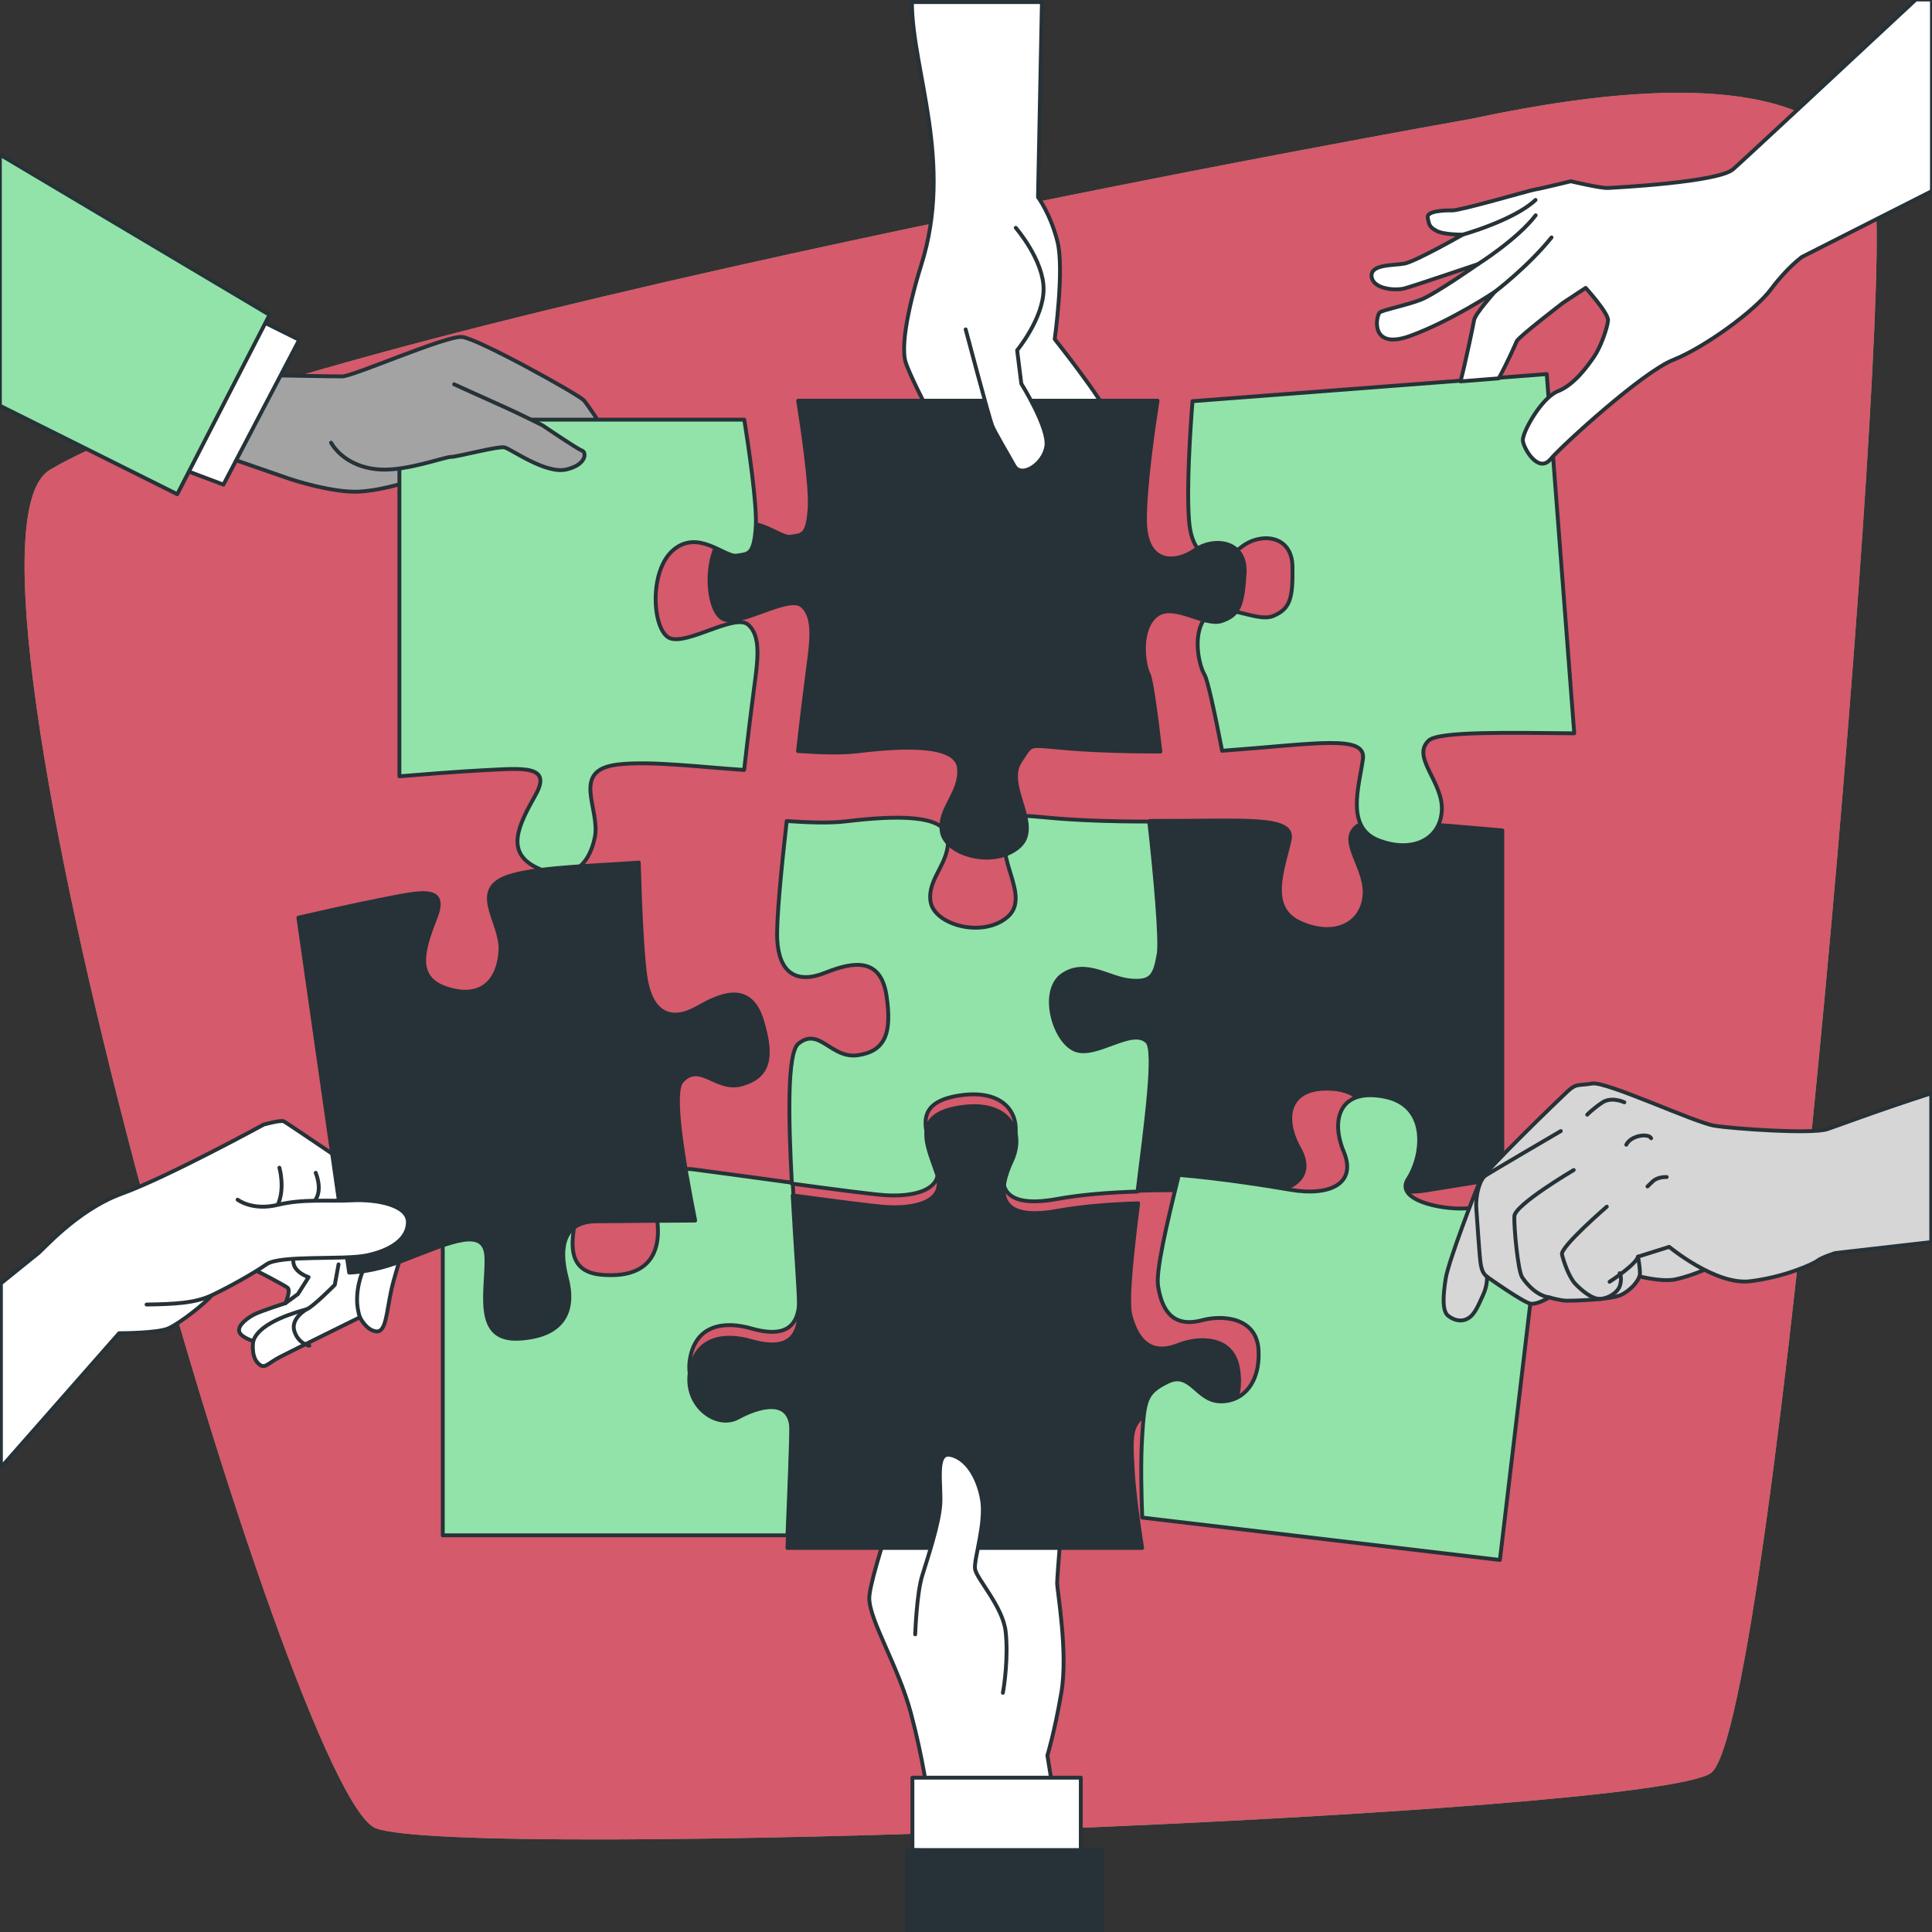
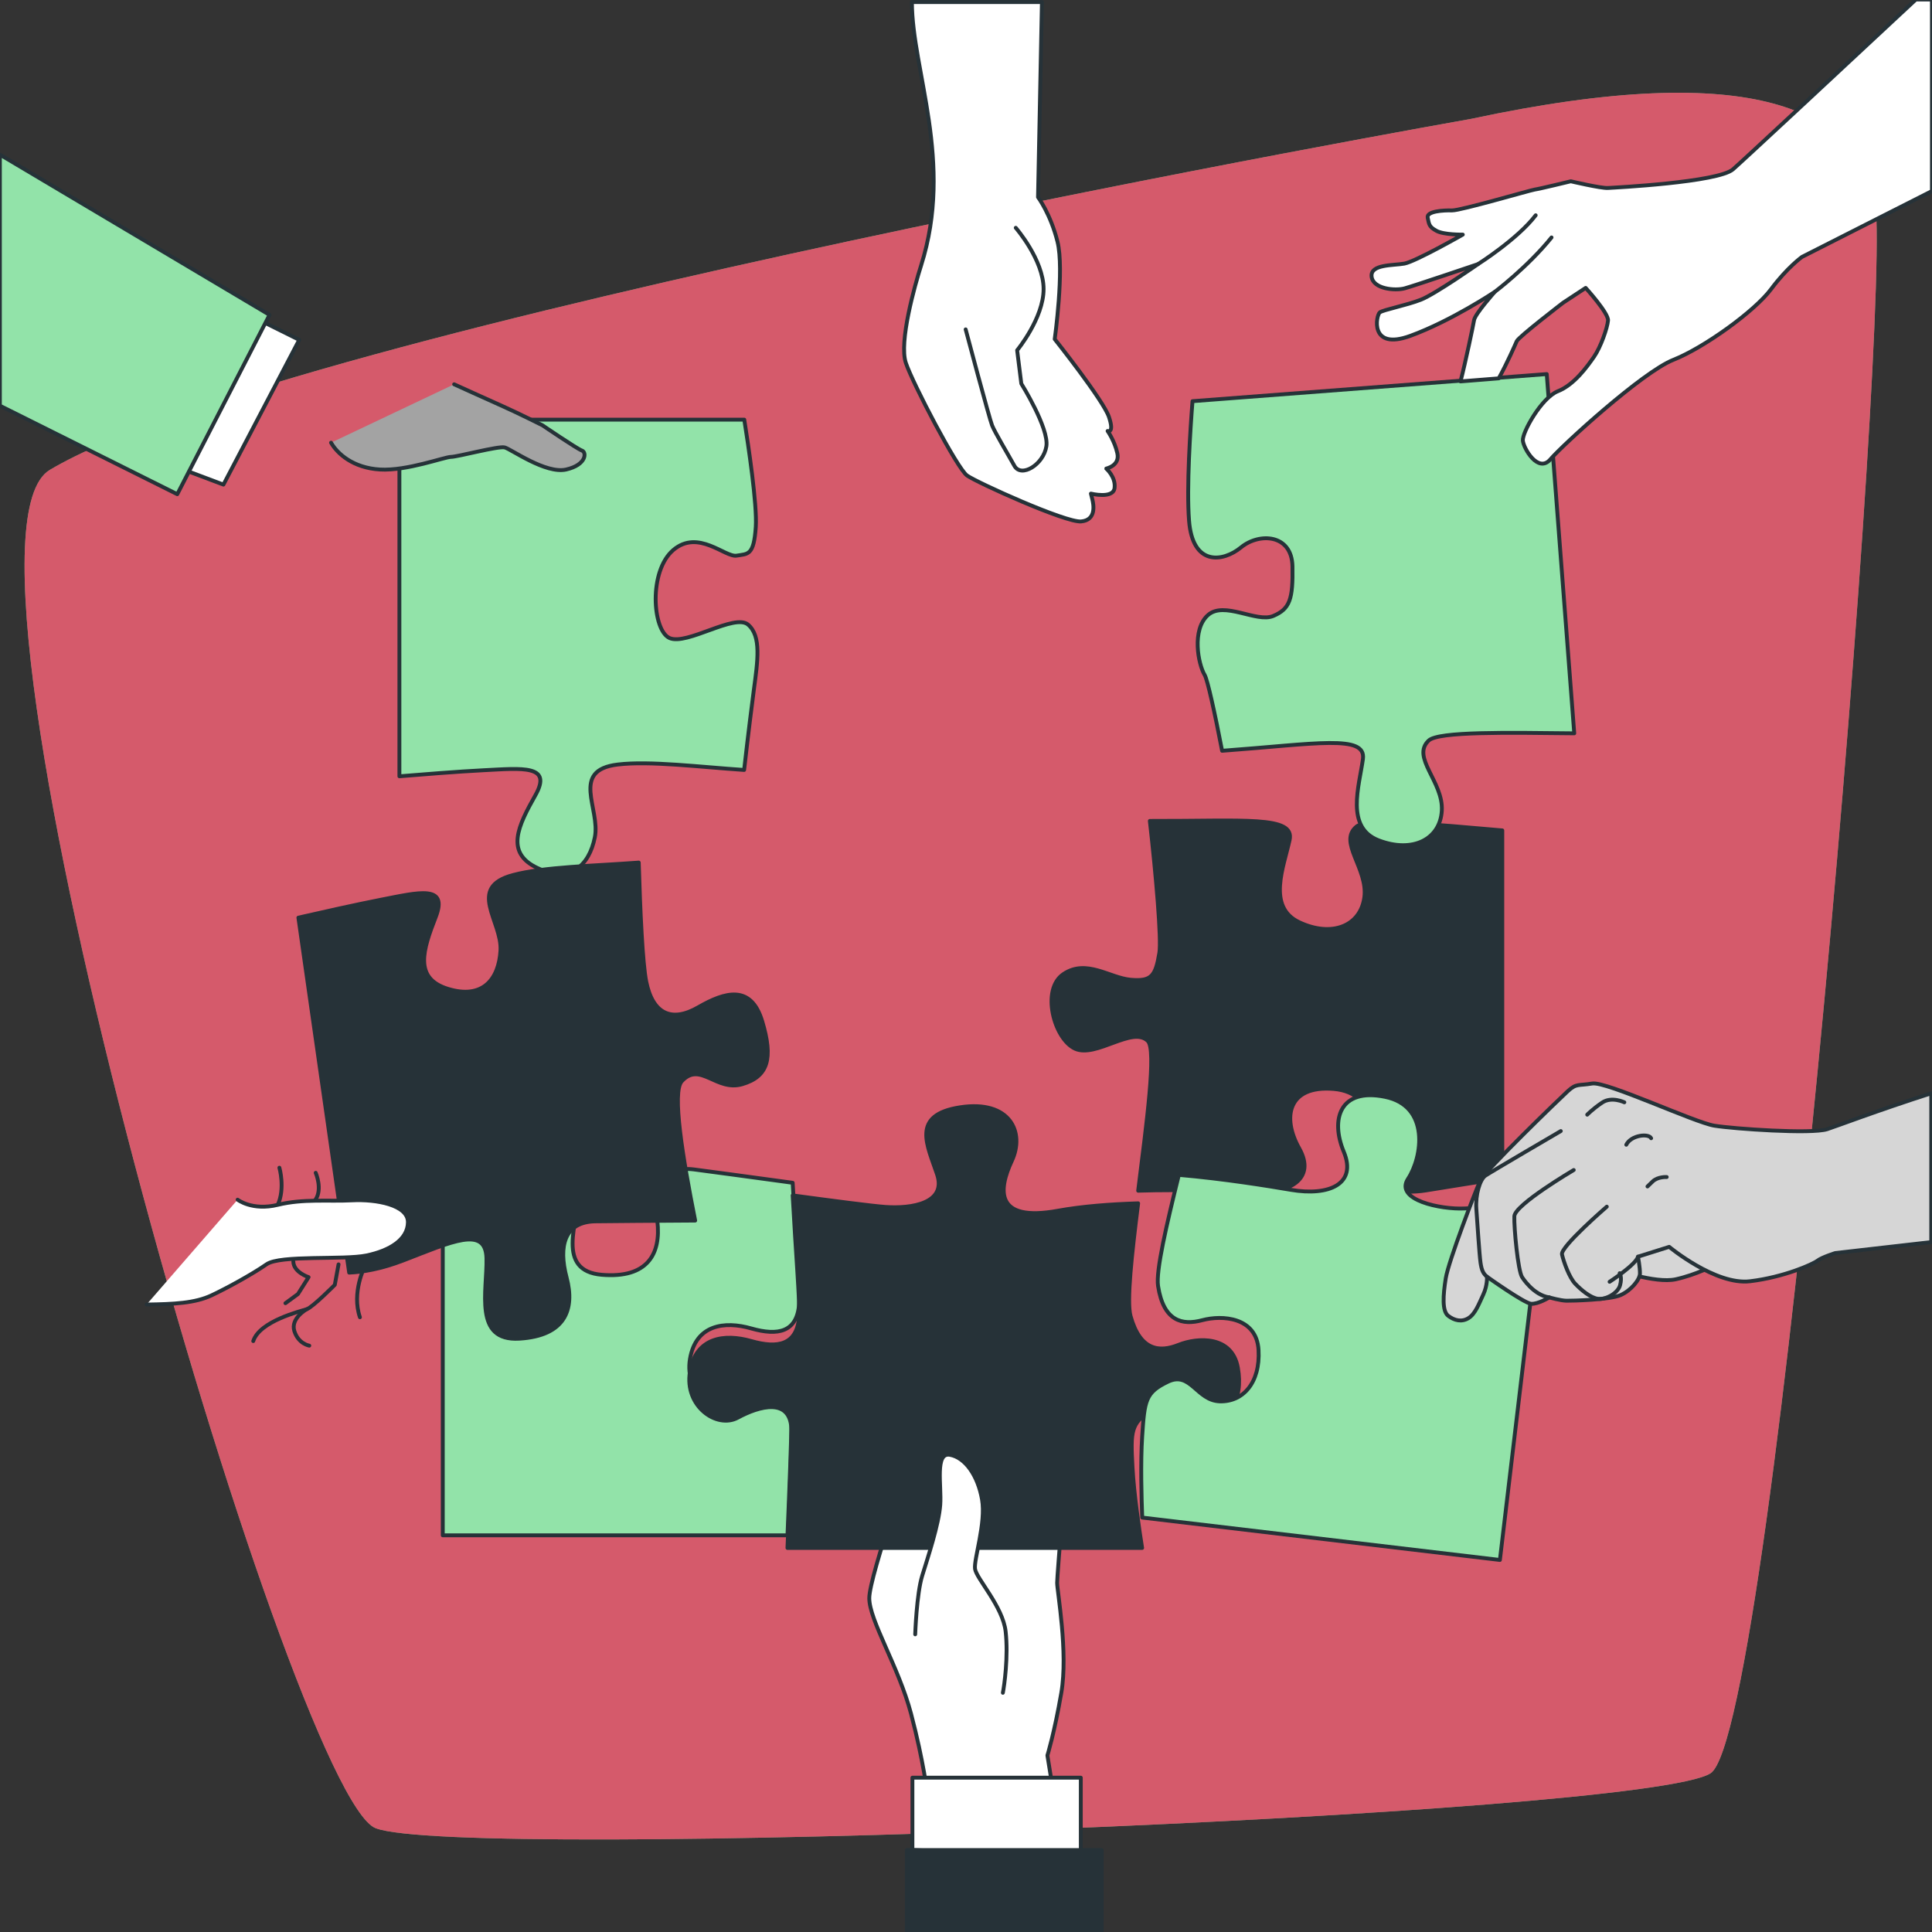
<svg xmlns="http://www.w3.org/2000/svg" id="svg114" xml:space="preserve" style="enable-background:new 0 0 500 500;" viewBox="0 0 500 500" y="0px" x="0px">
  <rect x="0" y="0" width="500" height="500" fill="#333333" stroke="none" />
  <defs id="defs118" />
  <g id="Background_Simple">
    <g id="g6">
      <path id="path2" d="m 380.696,30.77 c 0,0 -305.368,53.826 -367.782,90.823 -32,18.968 62.398,343.057 84.31,351.543 21.912,8.486 328.75,-3.176 345.488,-14.229 C 459.45,447.855 490.255,73.2 485.124,51.231 479.992,29.262 455.063,14.834 380.696,30.77 Z" style="fill:#92e3a9" />
      <path id="path4" d="m 380.696,30.77 c 0,0 -305.368,53.826 -367.782,90.823 -32,18.968 62.398,343.057 84.31,351.543 21.912,8.486 328.75,-3.176 345.488,-14.229 C 459.45,447.855 490.255,73.2 485.124,51.231 479.992,29.262 455.063,14.834 380.696,30.77 Z" style="opacity:0.7;fill:#ff0444;fill-opacity:0.876" />
    </g>
  </g>
  <g id="Puzzle">
    <g id="g15">
      <path id="path9" d="m 388.792,214.906 v 90.028 c -4.449,0.695 -15.174,2.38 -19.837,3.156 -5.947,0.999 -18.339,0 -15.37,-5.947 2.978,-5.947 3.477,-19.338 -8.425,-20.327 -11.902,-0.99 -13.391,7.435 -8.924,15.37 4.458,7.935 -2.478,11.902 -12.401,11.403 -6.134,-0.312 -17.572,-0.802 -29.278,-0.437 2.175,-17.492 4.77,-36.473 2.505,-38.738 -3.967,-3.967 -13.391,4.467 -18.838,1.988 -5.456,-2.478 -8.924,-15.37 -2.978,-19.337 5.947,-3.967 11.902,0.99 17.35,1.489 5.456,0.49 6.446,-0.999 7.444,-6.945 0.58,-3.459 -0.865,-20.185 -2.461,-34.155 24.473,0.071 37.525,-1.427 36.179,4.903 -1.489,6.936 -5.956,17.349 2.478,21.317 8.425,3.967 15.861,0.99 16.859,-6.446 0.99,-7.436 -6.945,-14.381 -1.988,-18.348 2.719,-2.174 20.532,-0.472 37.685,1.026 z" style="fill:#263238;stroke:#263238;stroke-linecap:round;stroke-linejoin:round;stroke-miterlimit:10" />
      <path id="path11" d="m 178.557,351.731 c -1.489,8.924 6.936,14.871 12.393,11.893 5.456,-2.969 13.881,-5.447 13.881,3.477 0,4.6 -0.526,18.179 -1.034,30.241 h -89.208 v -90.581 c 3.343,0.339 8.167,0.285 14.381,-1.15 12.892,-2.969 22.315,-5.947 21.326,2.479 -0.998,8.434 -6.446,20.826 5.447,21.825 11.902,0.99 15.37,-5.456 14.38,-13.89 -0.99,-8.425 1.489,-14.381 9.424,-13.382 4.021,0.499 14.916,2.024 25.596,3.459 0.758,14.158 1.899,27.816 1.676,31.249 -0.499,7.435 -5.456,8.425 -12.401,6.446 -6.936,-1.989 -14.372,-0.99 -15.861,7.934 z" style="fill:#92e3a9;stroke:#263238;stroke-linecap:round;stroke-linejoin:round;stroke-miterlimit:10" />
-       <path id="path13" d="m 299.884,246.792 c -0.999,5.95 -1.989,7.439 -7.448,6.949 -5.45,-0.5 -11.409,-5.459 -17.359,-1.49 -5.95,3.969 -2.48,16.868 2.979,19.348 5.45,2.48 14.879,-5.959 18.848,-1.989 2.266,2.266 -0.33,21.257 -2.507,38.758 -7.234,0.223 -14.567,0.785 -20.811,1.927 -16.369,2.979 -15.378,-5.459 -11.908,-12.899 3.479,-7.44 -0.491,-15.878 -13.389,-13.889 -12.899,1.98 -8.439,9.919 -5.959,17.359 2.48,7.439 -6.449,8.929 -13.389,8.439 -3.434,-0.25 -13.621,-1.579 -24.004,-2.988 -0.892,-16.556 -1.267,-33.808 1.677,-36.207 5.459,-4.469 8.43,3.97 15.378,2.979 6.949,-0.999 8.929,-5.459 7.44,-15.378 -1.49,-9.928 -8.43,-8.938 -15.878,-5.959 -7.439,2.979 -11.9,0 -12.399,-8.43 -0.285,-4.826 1.053,-18.563 2.444,-30.837 5.825,0.401 11.24,0.571 15.414,0.071 12.408,-1.481 25.797,-1.98 26.297,4.469 0.499,6.449 -5.459,10.419 -4.469,16.369 0.999,5.959 13.398,9.429 19.848,3.969 6.449,-5.459 -3.97,-15.869 0.5,-22.318 4.46,-6.449 -0.5,-2.979 28.768,-2.489 2.596,0.045 5.085,0.062 7.466,0.062 1.596,13.978 3.041,30.713 2.461,34.174 z" style="fill:#92e3a9;stroke:#263238;stroke-linecap:round;stroke-linejoin:round;stroke-miterlimit:10" />
+       <path id="path13" d="m 299.884,246.792 z" style="fill:#92e3a9;stroke:#263238;stroke-linecap:round;stroke-linejoin:round;stroke-miterlimit:10" />
    </g>
  </g>
  <g id="Hand_6">
    <g id="g28">
      <path id="path18" d="M240.094,464.742    c0,0-1.081-9.004-4.322-21.249c-3.241-12.245-10.805-24.13-10.805-29.893c0-5.763,11.885-39.617,13.326-41.778    s9.364-15.126,11.525-14.406c2.161,0.72,3.241,3.962,3.241,3.962s5.042-6.483,7.923-5.402c2.881,1.081,2.161,3.241,2.161,3.241    s5.763-0.72,7.203,1.801c1.441,2.521,0.36,5.762,0.36,5.762s5.402,3.602,5.402,7.563s-2.521,33.134-2.521,35.295    c0,2.161,2.881,18.008,1.081,28.452s-3.602,16.207-3.602,16.207l1.801,11.165L240.094,464.742z" style="fill:#FFFFFF;stroke:#263238;stroke-linecap:round;stroke-linejoin:round;stroke-miterlimit:10;" />
      <path id="path20" d="M311.941,368.378    c-5.956,0.499-8.434-6.936-13.89-3.468c-5.456,3.468-5.456,5.456-4.957,14.871c0.357,6.776,1.738,16.11,2.487,20.827h-91.785    c0.508-12.063,1.034-25.641,1.034-30.241c0-8.924-8.425-6.446-13.881-3.477c-5.456,2.978-13.881-2.969-12.393-11.893    c1.489-8.924,8.924-9.923,15.861-7.935c6.945,1.979,11.902,0.99,12.401-6.446c0.223-3.433-0.918-17.091-1.676-31.249    c10.377,1.409,20.559,2.737,23.991,2.987c6.936,0.49,15.861-0.999,13.382-8.434c-2.479-7.435-6.936-15.37,5.956-17.349    c12.892-1.988,16.859,6.446,13.382,13.881c-3.468,7.435-4.458,15.87,11.902,12.892c6.241-1.141,13.569-1.703,20.8-1.926    c-1.632,13.106-3.022,25.373-1.961,29.198c2.487,8.924,7.444,9.415,12.401,7.436c4.957-1.979,13.881-2.479,15.37,5.946    C321.855,362.431,317.888,367.887,311.941,368.378z" style="fill:#263238;stroke:#263238;stroke-linecap:round;stroke-linejoin:round;stroke-miterlimit:10;" />
      <path id="path22" d="M236.852,422.964    c0,0,0.36-10.444,1.801-15.126c1.441-4.682,4.322-13.326,4.682-18.368c0.36-5.042-1.441-13.686,2.521-12.965    s7.203,5.402,8.283,11.525c1.081,6.123-2.161,15.486-1.801,18.008c0.36,2.521,7.203,9.724,7.923,16.207    c0.72,6.483-0.36,14.046-0.72,15.847" style="fill:#FFFFFF;stroke:#263238;stroke-linecap:round;stroke-linejoin:round;stroke-miterlimit:10;" />
      <polygon id="polygon24" points="    236.132,460.06 279.71,460.06 279.71,480.588 236.132,478.788   " style="fill:#FFFFFF;stroke:#263238;stroke-linecap:round;stroke-linejoin:round;stroke-miterlimit:10;" />
      <rect id="rect26" height="21.823" width="50.421" style="fill:#263238;stroke:#263238;stroke-linecap:round;stroke-linejoin:round;stroke-miterlimit:10;" y="478.788" x="234.691" />
    </g>
  </g>
  <g id="Hand_5">
    <g id="g53">
      <path id="path31" d="m 399.049,311.951 -10.875,91.766 -92.563,-10.969 c -0.189,-4.772 -0.462,-14.204 -0.019,-20.974 0.612,-9.408 0.846,-11.382 6.673,-14.184 5.826,-2.802 7.413,4.874 13.385,5.079 5.963,0.213 10.545,-4.739 10.059,-13.289 -0.487,-8.542 -9.408,-9.096 -14.564,-7.714 -5.155,1.382 -10.02,0.312 -11.44,-8.843 -0.604,-3.923 2.221,-15.942 5.384,-28.764 11.668,1.014 22.969,2.848 29.023,3.879 9.795,1.664 17.15,-1.46 13.657,-9.864 -3.502,-8.405 -1.032,-16.597 10.671,-14.213 11.703,2.383 9.631,15.623 5.974,21.177 -3.648,5.556 8.541,8.006 14.564,7.714 4.722,-0.223 15.571,-0.634 20.071,-0.801 z" style="fill:#92e3a9;stroke:#263238;stroke-linecap:round;stroke-linejoin:round;stroke-miterlimit:10" />
      <g id="g51">
        <path id="path33" d="m 417.674,328.408 c 0,0 10.668,3.855 16.016,2.668 5.348,-1.187 9.816,-3.589 9.816,-3.589 l -10.069,-8.273 -12.079,4.302 z" style="fill:#d6d6d6;stroke:#263238;stroke-linecap:round;stroke-linejoin:round;stroke-miterlimit:10" />
        <path id="path35" d="m 499.805,282.939 c -13.844,4.44 -25.055,8.704 -26.944,9.299 -4.116,1.296 -24.04,-0.085 -29.171,-0.905 -5.131,-0.82 -27.997,-11.542 -31.629,-10.92 -3.632,0.622 -4.04,-0.12 -6.332,1.994 -2.292,2.114 -21.499,20.692 -22.642,23.14 -1.143,2.448 -8.221,20.86 -8.924,25.258 -0.703,4.398 -0.981,8.487 0.626,9.721 1.607,1.234 3.489,1.685 5.239,0.612 1.75,-1.073 2.685,-3.63 3.828,-6.078 1.143,-2.448 0.97,-4.656 0.97,-4.656 0,0 9.649,6.88 11.432,7.014 1.783,0.135 4.699,-1.654 4.699,-1.654 0,0 2.873,0.835 4.447,0.861 1.574,0.026 11.237,-0.233 13.987,-1.447 2.75,-1.214 5.001,-4.011 5.027,-5.586 0.026,-1.574 -0.505,-4.365 -0.505,-4.365 l 8.074,-2.543 c 0,0 12.013,9.964 20.901,8.904 8.889,-1.059 16.347,-4.452 17.464,-5.326 1.117,-0.874 4.6,-1.971 4.6,-1.971 l 24.852,-2.838 v -38.514 z" style="fill:#d6d6d6;stroke:#263238;stroke-linecap:round;stroke-linejoin:round;stroke-miterlimit:10" />
        <path id="path37" d="m 415.836,312.286 c 0,0 -12.036,10.403 -11.596,12.353 0.44,1.95 1.895,6.016 3.443,7.616 1.548,1.6 3.929,3.635 5.92,3.878 1.991,0.243 5.116,-1.437 5.675,-3.527 0.56,-2.09 -0.106,-3.099 -0.106,-3.099" style="fill:none;stroke:#263238;stroke-linecap:round;stroke-linejoin:round;stroke-miterlimit:10" />
        <path id="path39" d="m 416.562,331.721 c 0,0 6.792,-4.401 7.352,-6.492" style="fill:none;stroke:#263238;stroke-linecap:round;stroke-linejoin:round;stroke-miterlimit:10" />
        <path id="path41" d="m 407.28,302.8 c 0,0 -15.267,8.985 -15.37,11.975 -0.102,2.99 0.922,13.978 1.995,15.729 0,0 2.862,4.667 7.052,5.262" style="fill:none;stroke:#263238;stroke-linecap:round;stroke-linejoin:round;stroke-miterlimit:10" />
        <path id="path43" d="m 403.93,292.719 c 0,0 -18.076,10.565 -19.509,11.539 -1.434,0.974 -2.603,4.996 -2.347,8.57 0.255,3.574 0.799,11.929 1.081,13.929 0.282,1.999 0.739,2.899 1.672,3.65" style="fill:none;stroke:#263238;stroke-linecap:round;stroke-linejoin:round;stroke-miterlimit:10" />
        <path id="path45" d="m 420.379,285.276 c 0,0 -3.281,-1.577 -5.723,0.062 -2.442,1.639 -3.884,3.137 -3.884,3.137" style="fill:none;stroke:#263238;stroke-linecap:round;stroke-linejoin:round;stroke-miterlimit:10" />
        <path id="path47" d="m 427.311,294.577 c -0.613,-1.324 -5.189,-0.831 -6.432,1.678" style="fill:none;stroke:#263238;stroke-linecap:round;stroke-linejoin:round;stroke-miterlimit:10" />
        <path id="path49" d="m 431.344,304.618 c 0,0 -2.307,-0.143 -3.641,1.147 -1.334,1.29 -1.334,1.29 -1.334,1.29" style="fill:none;stroke:#263238;stroke-linecap:round;stroke-linejoin:round;stroke-miterlimit:10" />
      </g>
    </g>
  </g>
  <g id="Hand_4">
    <g id="g68">
      <path id="path56" d="m 400.297,96.81 7.116,92.974 c -17.217,-0.184 -35.109,-0.523 -37.654,1.854 -4.64,4.334 3.802,10.653 3.383,18.143 -0.428,7.49 -7.615,11.027 -16.318,7.714 -8.712,-3.312 -5.053,-14.036 -4.098,-21.066 0.859,-6.414 -12.041,-3.925 -36.448,-2.128 -1.903,-9.913 -3.787,-18.407 -4.505,-19.604 -1.712,-2.855 -3.38,-11.678 0.801,-15.476 4.188,-3.808 12.592,2.014 16.924,0.198 4.34,-1.825 5.138,-4.372 4.992,-12.82 -0.154,-8.438 -8.631,-8.791 -13.308,-4.946 -4.678,3.836 -12.551,4.94 -13.46,-6.928 -0.661,-8.64 0.313,-23.478 0.899,-30.899 z" style="fill:#92e3a9;stroke:#263238;stroke-linecap:round;stroke-linejoin:round;stroke-miterlimit:10" />
      <g id="g66">
        <path id="path58" d="m 495.821,-0.122 c -19.467,18.15 -44.947,41.877 -47.316,43.937 -3.878,3.371 -30.612,4.738 -32.412,4.836 -1.8,0.098 -9.572,-1.735 -9.572,-1.735 0,0 -8.106,1.976 -9.271,2.13 -1.165,0.154 -19.289,5.475 -21.459,5.413 -2.17,-0.062 -6.67,0.183 -6.306,1.878 0.363,1.695 0.308,2.33 2.261,3.397 1.954,1.067 6.823,0.982 6.823,0.982 0,0 -12.256,6.987 -15.117,7.504 -2.86,0.517 -8.839,0.121 -8.483,3.351 0.357,3.23 6.071,3.731 8.561,3.054 2.49,-0.677 18.975,-6.27 18.975,-6.27 0,0 -11.042,7.733 -14.753,9.199 -3.711,1.466 -9.697,2.605 -10.652,3.289 -0.956,0.684 -2.795,9.991 7.913,6.068 10.708,-3.924 21.855,-11.392 21.855,-11.392 0,0 -5.105,5.694 -5.377,7.334 -0.222,1.34 -2.219,10.881 -3.506,15.855 l 9.885,-0.79 c 2.248,-4.063 4.293,-8.773 4.659,-9.619 0.481,-1.109 12.004,-9.952 12.004,-9.952 l 5.839,-3.839 c 0,0 5.953,6.536 5.786,8.44 -0.167,1.905 -1.882,6.872 -3.639,9.405 -1.758,2.533 -5.112,7.229 -9.353,8.905 -4.241,1.676 -9.255,10.705 -9.052,12.77 0.203,2.065 3.986,8.538 7.124,4.847 3.139,-3.691 23.861,-22.604 31.814,-25.745 7.953,-3.142 21.066,-12.612 25.272,-18.258 4.205,-5.645 8.028,-8.381 8.028,-8.381 L 499.985,49.443 V -0.122 Z" style="fill:#ffffff;stroke:#263238;stroke-linecap:round;stroke-linejoin:round;stroke-miterlimit:10" />
        <path id="path60" d="m 386.867,75.519 c 0,0 8.496,-6.421 14.668,-14.069" style="fill:#ffffff;stroke:#263238;stroke-linecap:round;stroke-linejoin:round;stroke-miterlimit:10" />
        <path id="path62" d="m 382.505,68.355 c 0,0 10.296,-6.519 14.927,-12.639" style="fill:#ffffff;stroke:#263238;stroke-linecap:round;stroke-linejoin:round;stroke-miterlimit:10" />
-         <path id="path64" d="m 378.568,60.717 c 0,0 13.248,-3.701 18.828,-8.97" style="fill:#ffffff;stroke:#263238;stroke-linecap:round;stroke-linejoin:round;stroke-miterlimit:10" />
      </g>
    </g>
  </g>
  <g id="Hand_3">
    <g id="g77">
      <path id="path71" d="M289.167,117.301    c-0.72-3.241-2.521-5.762-2.521-5.762s1.801,0.72,0.36-3.602c-1.441-4.322-14.046-20.168-14.046-20.168s2.521-18.008,0.72-25.211    c-1.801-7.203-5.042-11.525-5.042-11.525l1.012-50.491h-33.651c0.058,17.809,10.883,41.382,2.387,68.138    c-1.667,5.251-5.762,19.808-3.962,25.211c1.801,5.402,13.326,27.372,15.847,29.172c2.521,1.801,25.571,12.245,29.533,11.885    c3.962-0.36,3.241-4.322,2.881-5.762c-0.36-1.441-0.36-1.441-0.36-1.441s5.762,1.441,6.123-1.441    c0.36-2.881-2.161-5.042-2.161-5.042S289.887,120.542,289.167,117.301z" style="fill:#FFFFFF;stroke:#263238;stroke-linecap:round;stroke-linejoin:round;stroke-miterlimit:10;" />
-       <path id="path73" d="M322.097,148.329    c-0.499,8.434-1.489,10.912-5.956,12.401c-4.458,1.48-12.393-4.966-16.859-1.489c-4.458,3.468-3.468,12.392-1.979,15.37    c0.624,1.248,1.855,9.86,2.996,19.89c-2.38,0-4.868-0.018-7.462-0.062c-29.251-0.49-24.295-3.958-28.752,2.487    c-4.467,6.446,5.947,16.85-0.499,22.306c-6.446,5.456-18.838,1.988-19.837-3.967c-0.99-5.947,4.966-9.914,4.467-16.36    c-0.499-6.446-13.881-5.947-26.283-4.467c-4.173,0.499-9.584,0.33-15.406-0.071c1.034-9.192,2.095-17.563,2.514-20.746    c0.99-7.444,1.988-13.89-1.489-16.859c-3.468-2.978-15.861,5.447-20.327,3.468c-4.458-1.988-5.456-17.358,0.99-22.806    c6.446-5.456,13.391,1.979,16.369,1.48c2.969-0.49,4.458,0,4.957-7.436c0.383-5.795-1.944-21.237-2.978-27.763h93.006    c-1.15,7.355-3.254,22.075-3.254,30.741c0,11.902,7.935,11.403,12.892,7.935C314.162,138.905,322.587,139.903,322.097,148.329z" style="fill:#263238;stroke:#263238;stroke-linecap:round;stroke-linejoin:round;stroke-miterlimit:10;" />
      <path id="path75" d="M249.91,85.247    c0,0,6.123,23.05,6.843,24.851c0.72,1.801,3.962,7.203,5.762,10.444c1.801,3.241,7.563-0.36,8.284-5.042    s-6.483-16.207-6.483-16.207l-1.08-8.644c0,0,6.843-8.283,6.843-15.847s-7.203-15.847-7.203-15.847" style="fill:#FFFFFF;stroke:#263238;stroke-linecap:round;stroke-linejoin:round;stroke-miterlimit:10;" />
    </g>
  </g>
  <g id="Hand_2">
    <g id="g90">
-       <path id="path80" d="m 70.028,97.12 c 0,0 15.65,0.295 18.509,0.295 2.859,0 26.954,-10.618 31.038,-10.21 4.084,0.408 29.813,14.702 31.446,16.336 1.634,1.634 13.885,20.42 12.66,23.278 -1.225,2.859 -4.901,3.675 -4.901,3.675 l -2.859,-1.225 c 0,0 -1.633,2.042 -4.492,2.45 -2.859,0.408 -6.126,-1.225 -6.126,-1.225 0,0 -2.859,1.634 -5.309,1.634 -2.45,0 -5.309,-2.859 -5.309,-2.859 h -5.717 c 0,0 2.859,3.267 2.45,4.492 -0.408,1.225 -2.45,2.45 -5.309,1.225 -2.859,-1.225 -5.717,-4.901 -5.717,-4.901 l -12.66,-6.126 c 0,0 -7.76,2.859 -14.702,3.267 -6.943,0.408 -17.969,-3.267 -17.969,-3.267 l -15.404,-5.337 z" style="fill:#a3a3a3;stroke:#263238;stroke-linecap:round;stroke-linejoin:round;stroke-miterlimit:10" />
      <path id="path82" d="m 195.095,178.518 c -0.419,3.183 -1.48,11.554 -2.514,20.746 -11.447,-0.767 -24.473,-2.398 -32.693,-1.409 -12.393,1.48 -4.458,11.403 -5.947,18.838 -1.489,7.435 -6.446,11.902 -14.871,7.935 -8.434,-3.967 -4.966,-10.912 -0.499,-18.847 4.467,-7.926 -3.468,-6.936 -13.391,-6.446 -6.526,0.33 -16.066,1.088 -21.816,1.569 v -92.302 h 89.253 c 1.034,6.526 3.361,21.968 2.978,27.763 -0.499,7.436 -1.988,6.945 -4.957,7.436 -2.978,0.499 -9.923,-6.936 -16.369,-1.48 -6.446,5.447 -5.447,20.818 -0.99,22.806 4.467,1.979 16.859,-6.446 20.327,-3.468 3.477,2.969 2.479,9.414 1.489,16.859 z" style="fill:#92e3a9;stroke:#263238;stroke-linecap:round;stroke-linejoin:round;stroke-miterlimit:10" />
      <path id="path84" d="m 117.532,99.457 c 0,0 8.985,4.084 12.66,5.717 3.675,1.633 10.21,4.901 10.21,4.901 0,0 8.985,6.126 10.21,6.534 1.225,0.408 1.225,3.675 -4.084,4.901 -5.309,1.225 -14.294,-5.309 -15.927,-5.717 -1.634,-0.408 -12.252,2.45 -13.885,2.45 -1.634,0 -11.435,3.676 -18.378,3.267 -6.943,-0.408 -11.027,-4.084 -12.66,-6.943" style="fill:#a3a3a3;stroke:#263238;stroke-linecap:round;stroke-linejoin:round;stroke-miterlimit:10" />
      <polygon id="polygon86" points="45.247,120.693 67.709,83.121 77.441,87.953 57.826,125.415 " style="fill:#ffffff;stroke:#263238;stroke-linecap:round;stroke-linejoin:round;stroke-miterlimit:10" />
      <polygon id="polygon88" points="45.88,127.899 69.751,81.488 -0.033,40.01 -0.033,104.993 " style="fill:#92e3a9;stroke:#263238;stroke-linecap:round;stroke-linejoin:round;stroke-miterlimit:10" />
    </g>
  </g>
  <g id="Hand_1">
    <g id="g111">
-       <path id="path93" d="m 105.569,316.334 c -0.36,-3.208 -1.831,-5.729 -5.007,-7.872 -3.177,-2.142 -26.307,-17.849 -27.103,-18.259 -0.796,-0.41 -5.216,0.836 -5.216,0.836 0,0 -24.898,13.605 -36.665,17.863 -11.767,4.258 -20.81,14.958 -21.92,15.644 -0.283,0.175 -1.422,1.153 -9.425,7.592 v 47.659 l 30.594,-34.764 c 0,0 9.811,0.022 12.73,-1.243 2.919,-1.265 9.693,-6.587 11.22,-8.57 1.527,-1.983 3.939,-2.754 6.858,-4.019 2.919,-1.265 4.735,-2.344 4.735,-2.344 0,0 7.162,3.694 8.054,4.406 0.892,0.712 -0.55,3.998 -0.55,3.998 0,0 -6.332,2.023 -8.045,2.903 -1.713,0.88 -4.138,2.651 -3.958,4.255 0.18,1.604 3.671,2.649 3.671,2.649 0,0 -0.647,3.696 1.131,5.621 1.778,1.924 2.4,0.23 5.826,-1.529 3.426,-1.759 20.652,-10.254 20.652,-10.254 0,0 1.56,3.323 4.159,3.656 2.599,0.333 2.661,-4.672 3.936,-10.563 1.273,-5.89 4.684,-14.457 4.323,-17.665 z" style="fill:#ffffff;stroke:#263238;stroke-linecap:round;stroke-linejoin:round;stroke-miterlimit:10" />
      <path id="path95" d="m 72.308,302.203 c 0,0 1.535,5.325 -0.42,9.606" style="fill:none;stroke:#263238;stroke-linecap:round;stroke-linejoin:round;stroke-miterlimit:10" />
      <path id="path97" d="m 81.702,303.522 c 0,0 1.849,4.228 -0.087,7.007" style="fill:none;stroke:#263238;stroke-linecap:round;stroke-linejoin:round;stroke-miterlimit:10" />
      <path id="path99" d="m 93.33,326.393 1.085,1.315 c 0,0 -3.488,6.764 -1.266,13.199" style="fill:none;stroke:#263238;stroke-linecap:round;stroke-linejoin:round;stroke-miterlimit:10" />
      <path id="path101" d="m 87.613,327.222 -0.967,5.294 c 0,0 -5.779,5.835 -7.287,6.316 -1.508,0.482 -12.152,3.052 -13.819,8.237" style="fill:none;stroke:#263238;stroke-linecap:round;stroke-linejoin:round;stroke-miterlimit:10" />
      <path id="path103" d="m 73.872,337.263 3.233,-2.362 2.758,-4.371 c 0,0 -3.889,-1.25 -3.954,-4.054" style="fill:none;stroke:#263238;stroke-linecap:round;stroke-linejoin:round;stroke-miterlimit:10" />
      <path id="path105" d="m 79.358,338.833 c 0,0 -4.234,2.35 -3.174,5.667 1.06,3.317 3.858,3.752 3.858,3.752" style="fill:none;stroke:#263238;stroke-linecap:round;stroke-linejoin:round;stroke-miterlimit:10" />
      <path id="path107" d="m 192.083,280.593 c -6.735,1.963 -10.868,-5.966 -15.637,-0.772 -2.573,2.791 0.239,19.807 3.464,36.061 -10.776,0.091 -21.777,0.124 -25.828,0.199 -7.996,0.135 -9.606,6.381 -7.434,14.581 2.174,8.209 -0.347,15.081 -12.269,15.786 -11.915,0.695 -8.277,-12.343 -8.482,-20.834 -0.213,-8.48 -9.12,-4.198 -21.462,0.565 -5.948,2.301 -10.715,3.036 -14.073,3.174 L 77.224,237.487 c 5.624,-1.291 14.961,-3.391 21.374,-4.642 9.754,-1.89 17.468,-3.993 14.169,4.485 -3.298,8.487 -5.748,15.853 3.162,18.587 8.902,2.735 13.176,-2.389 13.598,-9.96 0.421,-7.571 -8.838,-16.271 3.22,-19.49 7.997,-2.143 21.122,-2.372 32.563,-3.234 0.36,12.341 0.98,26.122 1.945,30.856 1.687,8.27 6.521,10.586 13.46,6.586 6.948,-4.002 13.674,-5.963 16.553,3.649 2.877,9.605 1.548,14.298 -5.185,16.269 z" style="fill:#263238;stroke:#263238;stroke-linecap:round;stroke-linejoin:round;stroke-miterlimit:10" />
      <path id="path109" d="m 61.492,310.477 c 0,0 3.767,2.95 10.395,1.331 6.628,-1.619 13.025,-0.839 19.237,-1.161 6.211,-0.323 14.502,1.182 14.446,5.687 -0.056,4.504 -4.797,7.348 -10.719,8.576 -5.922,1.228 -22.323,-0.179 -25.858,2.28 -3.535,2.459 -9.886,5.983 -14.216,8.032 -4.331,2.048 -9.74,2.281 -16.849,2.392" style="fill:#ffffff;stroke:#263238;stroke-linecap:round;stroke-linejoin:round;stroke-miterlimit:10" />
    </g>
  </g>
</svg>